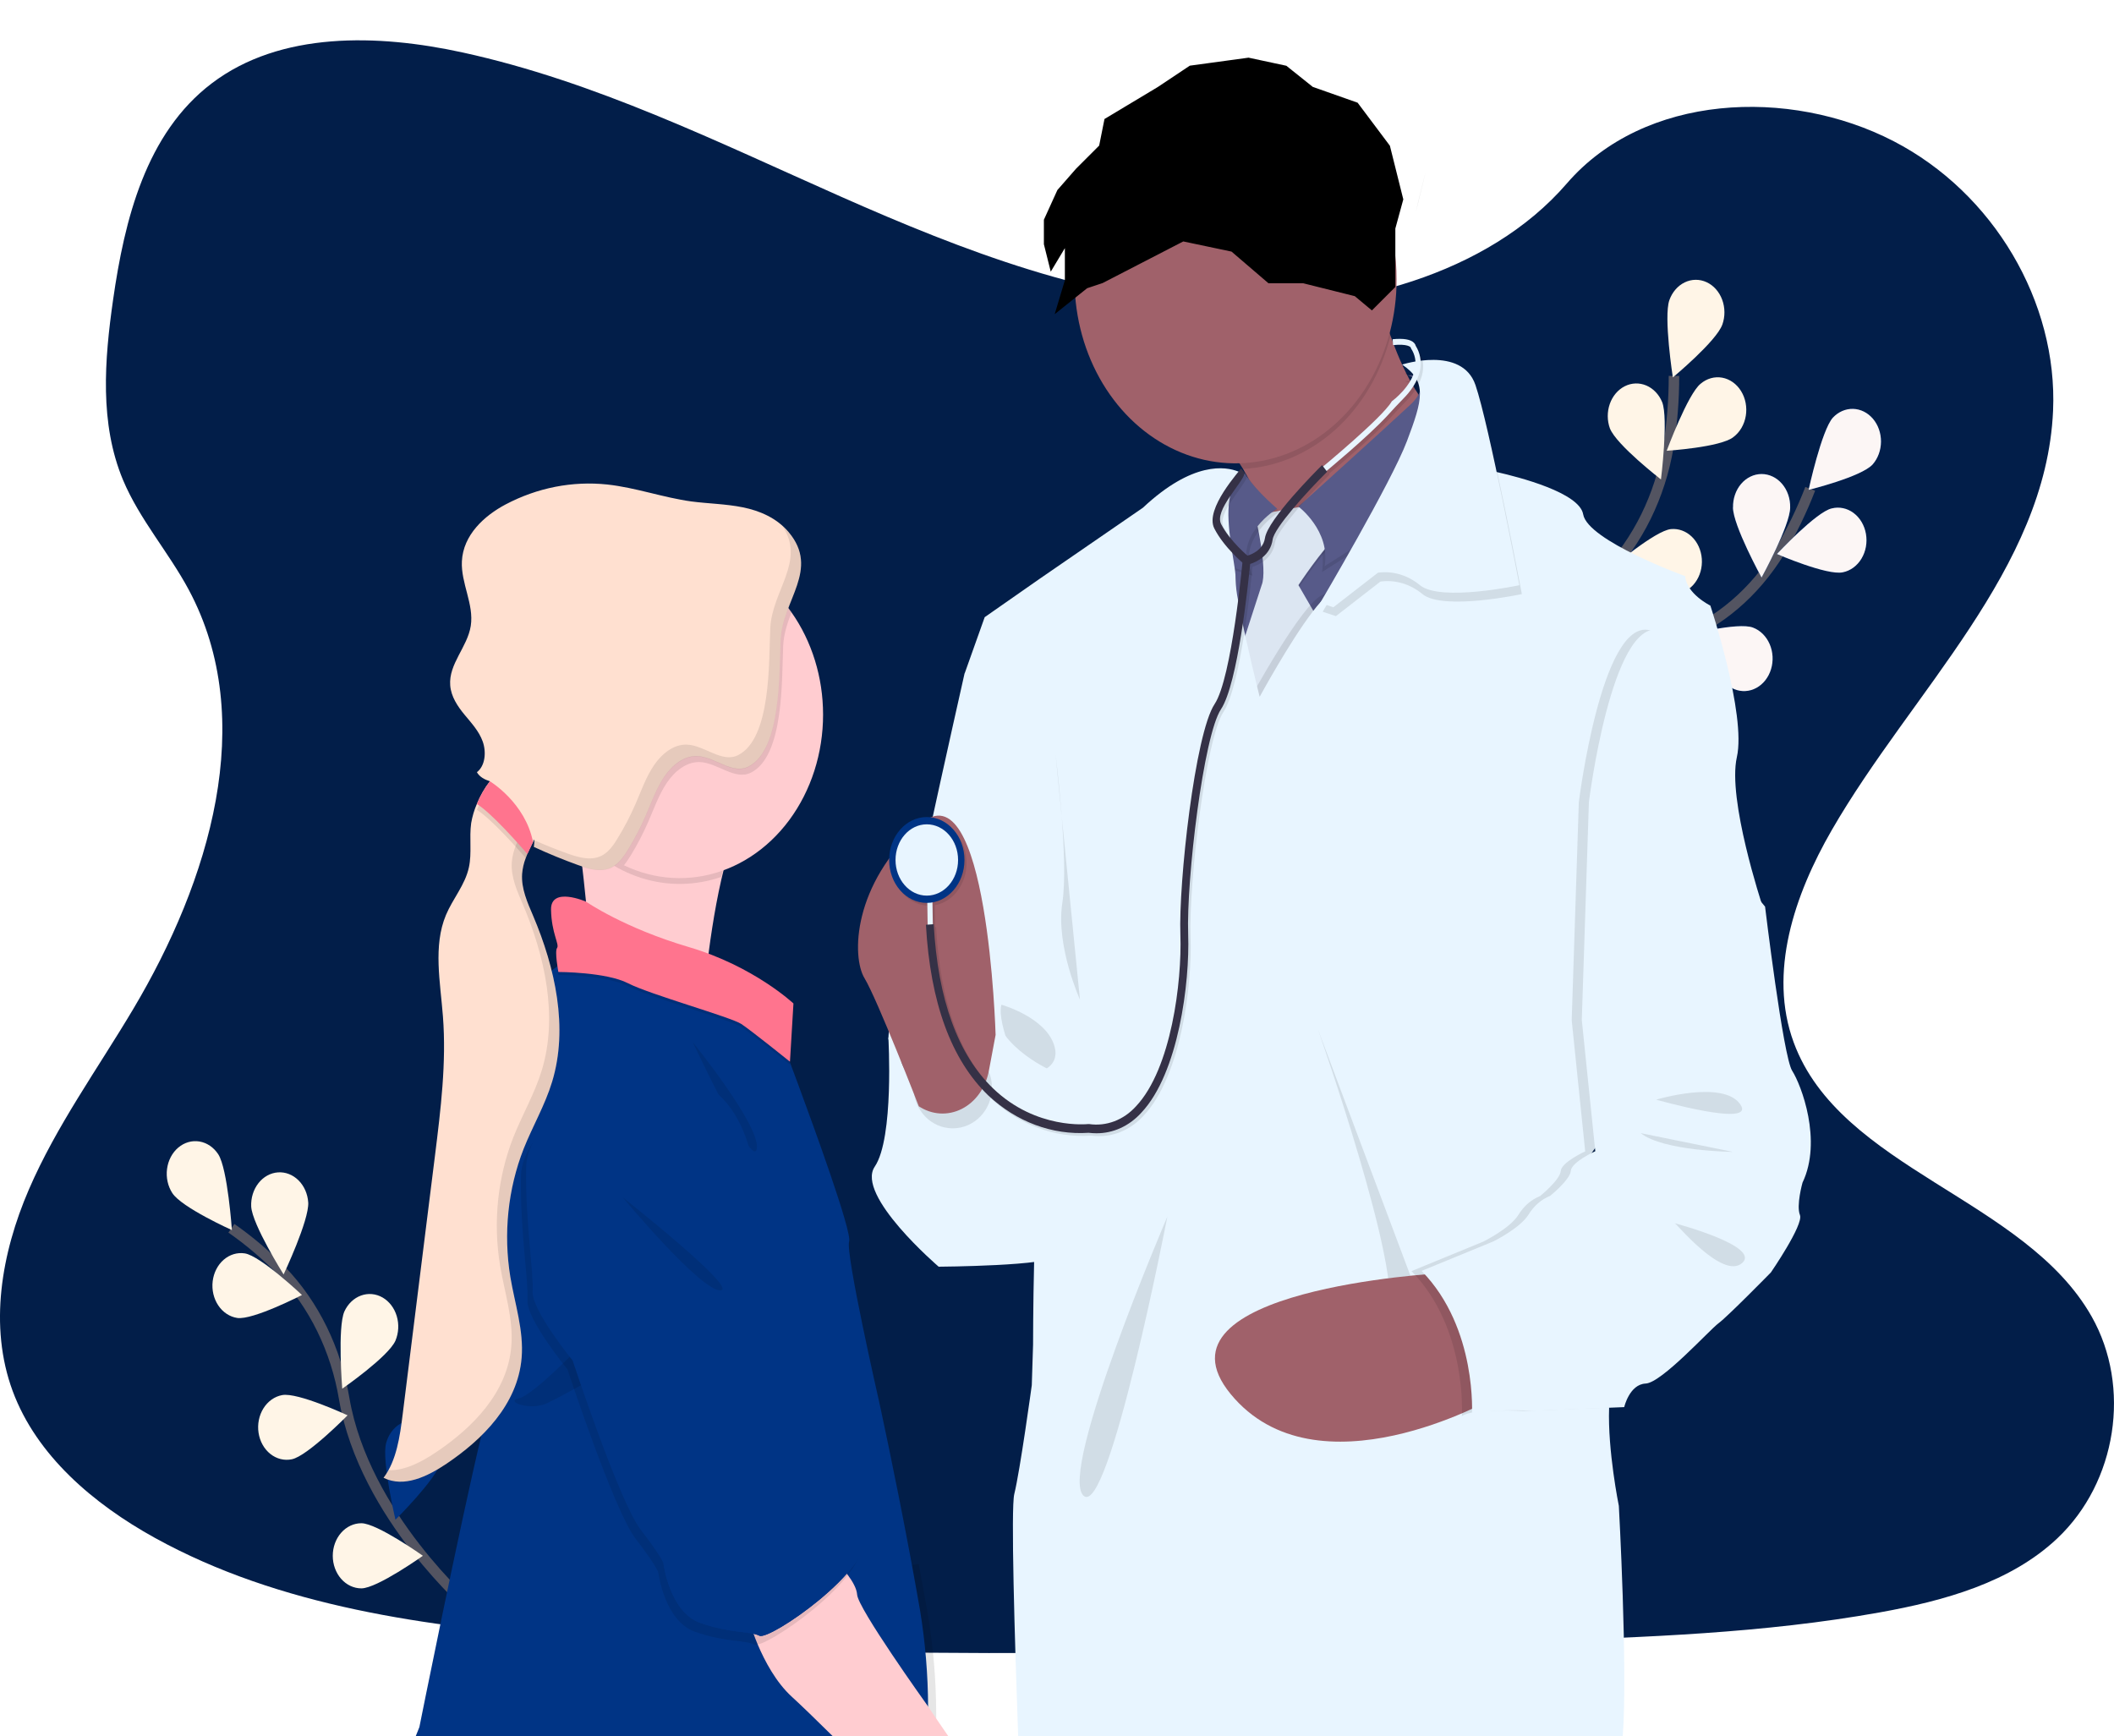
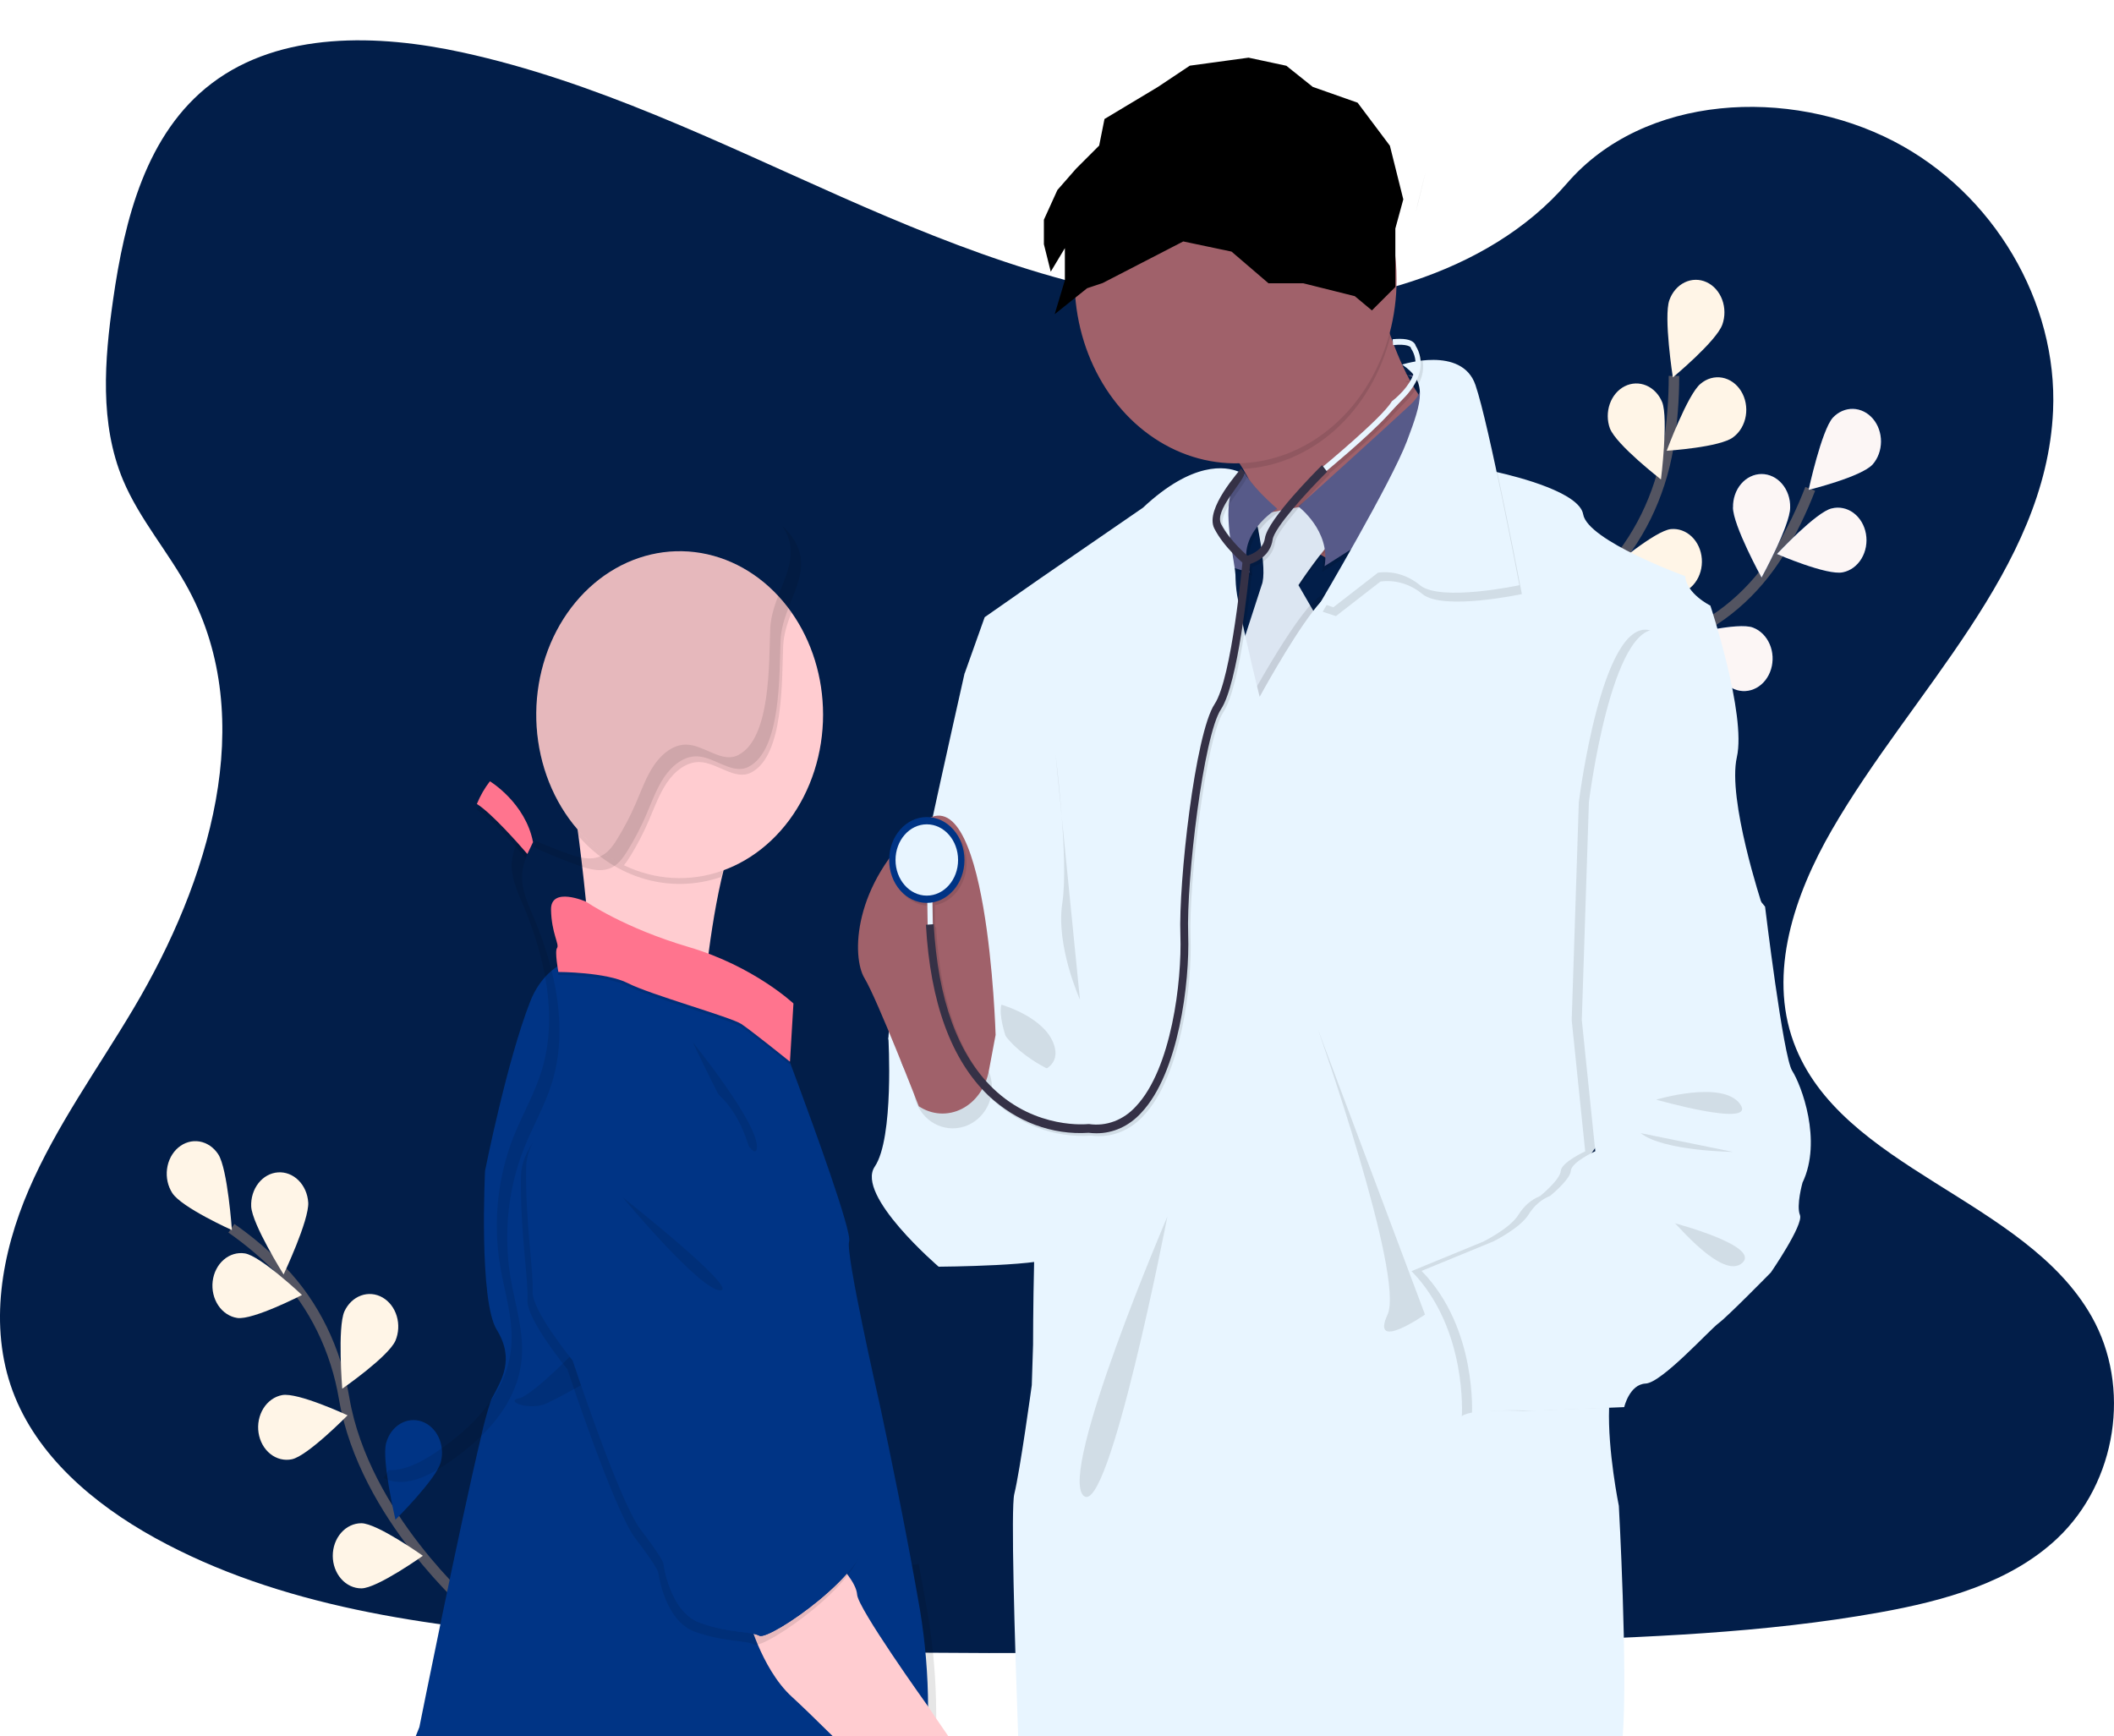
<svg xmlns="http://www.w3.org/2000/svg" width="403" height="331" viewBox="0 0 403 331" fill="none">
  <g clip-path="url(#clip0_161_128)">
    <path d="M234.15 58.374C208.314 57.351 183.688 47.844 160.208 37.444C136.729 27.045 113.457 15.521 88.226 10.01C72.004 6.462 53.452 5.963 40.384 15.876C27.806 25.413 23.743 41.877 21.558 57.152C19.914 68.647 18.96 80.742 23.453 91.505C26.581 98.974 32.132 105.254 35.972 112.41C49.33 137.307 39.887 168.01 25.409 192.34C18.619 203.759 10.742 214.623 5.502 226.765C0.263 238.907 -2.163 252.816 2.423 265.199C6.968 277.464 17.795 286.692 29.527 293.175C53.356 306.332 81.433 310.095 108.812 312.252C169.418 316.976 230.35 314.929 291.116 312.882C313.605 312.121 336.194 311.356 358.315 307.385C370.601 305.181 383.286 301.688 392.206 293.255C403.527 282.547 406.336 264.421 398.748 250.994C386.021 228.478 350.835 222.883 341.938 198.718C337.043 185.417 342.071 170.598 349.188 158.262C364.449 131.8 390.036 108.582 391.383 78.332C392.31 57.554 380.01 36.751 360.991 26.918C341.058 16.604 313.415 17.906 298.711 34.954C283.569 52.517 256.958 59.275 234.15 58.374Z" fill="#021E49" />
    <path d="M89.885 306.628C89.885 306.628 69.478 289.043 65.622 266.675C64.059 257.281 59.866 248.717 53.671 242.269C50.708 239.236 47.507 236.518 44.109 234.149" stroke="#535461" stroke-width="2" stroke-miterlimit="10" />
    <path d="M41.612 220.058C43.401 222.815 44.21 234.5 44.21 234.5C44.21 234.5 34.648 230.208 32.856 227.454C31.995 226.131 31.631 224.472 31.844 222.843C32.056 221.213 32.828 219.747 33.989 218.766C35.151 217.785 36.606 217.37 38.036 217.612C39.465 217.855 40.752 218.734 41.612 220.058Z" fill="#FFF5E7" />
    <path d="M58.762 229.226C58.947 232.648 54.061 242.958 54.061 242.958C54.061 242.958 48.076 233.426 47.887 230.005C47.815 228.373 48.31 226.776 49.264 225.558C50.218 224.339 51.555 223.599 52.985 223.497C54.415 223.394 55.823 223.938 56.904 225.011C57.984 226.083 58.651 227.598 58.758 229.226H58.762Z" fill="#FFF5E7" />
    <path d="M75.385 255.582C74.034 258.644 65.244 264.734 65.244 264.734C65.244 264.734 64.305 253.062 65.656 250C66.321 248.56 67.455 247.475 68.814 246.979C70.174 246.482 71.65 246.614 72.925 247.346C74.2 248.078 75.172 249.351 75.632 250.891C76.092 252.431 76.003 254.116 75.385 255.582Z" fill="#FFF5E7" />
    <path d="M84.026 278.741C83.147 282.018 75.388 289.711 75.388 289.711C75.388 289.711 72.728 278.39 73.607 275.108C74.03 273.533 74.984 272.214 76.26 271.441C77.536 270.669 79.029 270.505 80.41 270.987C81.792 271.468 82.949 272.556 83.627 274.01C84.305 275.464 84.449 277.166 84.026 278.741Z" fill="#003485" />
    <path d="M45.215 251.247C48.184 251.704 57.567 246.874 57.567 246.874C57.567 246.874 49.649 239.397 46.666 238.941C45.234 238.721 43.785 239.159 42.636 240.158C41.488 241.157 40.734 242.635 40.542 244.267C40.35 245.899 40.734 247.551 41.61 248.861C42.487 250.17 43.783 251.028 45.215 251.247Z" fill="#FFF5E7" />
    <path d="M55.623 278.191C58.591 277.612 66.261 269.809 66.261 269.809C66.261 269.809 56.74 265.377 53.775 265.956C53.065 266.089 52.386 266.38 51.775 266.814C51.165 267.248 50.636 267.815 50.219 268.483C49.801 269.151 49.505 269.906 49.345 270.705C49.185 271.505 49.166 272.332 49.289 273.14C49.411 273.948 49.673 274.72 50.059 275.412C50.444 276.104 50.947 276.702 51.536 277.172C52.126 277.641 52.791 277.973 53.494 278.148C54.196 278.323 54.923 278.338 55.63 278.191H55.623Z" fill="#FFF5E7" />
    <path d="M68.888 302.8C71.897 302.8 80.616 296.588 80.616 296.588C80.616 296.588 71.893 290.384 68.884 290.384C67.439 290.384 66.054 291.038 65.032 292.202C64.011 293.366 63.437 294.945 63.437 296.592C63.437 298.238 64.011 299.818 65.032 300.982C66.054 302.146 67.439 302.8 68.884 302.8H68.888Z" fill="#FFF5E7" />
    <path d="M288.133 154.536C288.133 154.536 300.711 129.14 319.671 121.824C327.633 118.81 334.523 112.935 339.307 105.081C341.551 101.326 343.487 97.343 345.091 93.184" stroke="#535461" stroke-width="2" stroke-miterlimit="10" />
    <path d="M356.994 88.532C354.835 90.918 344.783 93.387 344.783 93.387C344.783 93.387 347.251 82.011 349.41 79.621C350.453 78.509 351.837 77.908 353.264 77.947C354.691 77.986 356.048 78.663 357.043 79.831C358.037 80.999 358.589 82.565 358.58 84.193C358.571 85.82 358.002 87.379 356.994 88.532Z" fill="#003485" />
    <path d="M351.31 109.098C348.342 109.767 338.743 105.614 338.743 105.614C338.743 105.614 346.238 97.578 349.188 96.923C349.896 96.744 350.629 96.728 351.342 96.876C352.056 97.023 352.737 97.332 353.344 97.784C353.952 98.236 354.474 98.822 354.881 99.507C355.287 100.192 355.569 100.963 355.71 101.774C355.852 102.585 355.85 103.42 355.704 104.23C355.558 105.04 355.272 105.809 354.862 106.491C354.452 107.174 353.927 107.756 353.317 108.203C352.707 108.651 352.025 108.955 351.31 109.098Z" fill="#003485" />
    <path d="M330.621 131.377C327.779 130.257 321.319 121.139 321.319 121.139C321.319 121.139 331.337 118.525 334.187 119.646C334.871 119.905 335.504 120.316 336.048 120.856C336.592 121.396 337.037 122.053 337.356 122.791C337.675 123.528 337.863 124.33 337.908 125.151C337.953 125.971 337.855 126.794 337.618 127.571C337.382 128.347 337.013 129.063 336.532 129.676C336.052 130.289 335.469 130.787 334.818 131.141C334.167 131.495 333.461 131.699 332.74 131.739C332.02 131.78 331.299 131.657 330.621 131.377Z" fill="#003485" />
    <path d="M311.609 144.217C308.64 143.659 300.938 135.898 300.938 135.898C300.938 135.898 310.432 131.39 313.397 131.948C314.824 132.216 316.099 133.119 316.942 134.458C317.785 135.797 318.127 137.463 317.892 139.089C317.658 140.716 316.866 142.169 315.691 143.13C314.516 144.091 313.054 144.48 311.627 144.213L311.609 144.217Z" fill="#003485" />
    <path d="M330.361 96.72C330.357 100.15 335.815 110.101 335.815 110.101C335.815 110.101 341.266 100.162 341.266 96.737C341.285 95.908 341.158 95.084 340.893 94.312C340.628 93.54 340.23 92.836 339.722 92.242C339.215 91.649 338.608 91.177 337.938 90.855C337.268 90.532 336.548 90.366 335.821 90.366C335.094 90.366 334.374 90.532 333.704 90.855C333.034 91.177 332.427 91.649 331.92 92.242C331.412 92.836 331.014 93.54 330.749 94.312C330.484 95.084 330.357 95.908 330.376 96.737L330.361 96.72Z" fill="#003485" />
    <path d="M308.31 112.055C309.208 115.328 317.015 122.962 317.015 122.962C317.015 122.962 319.612 111.619 318.707 108.346C318.237 106.829 317.27 105.579 316.008 104.86C314.746 104.14 313.289 104.006 311.942 104.487C310.596 104.968 309.465 106.025 308.789 107.437C308.113 108.848 307.944 110.504 308.318 112.055H308.31Z" fill="#003485" />
    <path d="M288.693 130.312C289.094 133.695 295.654 142.733 295.654 142.733C295.654 142.733 299.887 132.054 299.487 128.658C299.407 127.835 299.184 127.039 298.83 126.316C298.477 125.593 298 124.957 297.428 124.448C296.856 123.938 296.2 123.563 295.499 123.346C294.798 123.129 294.067 123.074 293.347 123.185C292.627 123.295 291.934 123.568 291.308 123.988C290.682 124.408 290.137 124.967 289.703 125.631C289.269 126.295 288.957 127.051 288.783 127.855C288.61 128.659 288.579 129.494 288.693 130.312Z" fill="#003485" />
    <path d="M356.994 88.532C354.835 90.918 344.783 93.387 344.783 93.387C344.783 93.387 347.251 82.011 349.41 79.621C350.453 78.509 351.837 77.908 353.264 77.947C354.691 77.986 356.048 78.663 357.043 79.831C358.037 80.999 358.589 82.565 358.58 84.193C358.571 85.82 358.002 87.379 356.994 88.532Z" fill="#FCF6F5" />
    <path d="M351.31 109.098C348.342 109.767 338.743 105.614 338.743 105.614C338.743 105.614 346.238 97.578 349.188 96.923C349.896 96.744 350.629 96.728 351.342 96.876C352.056 97.023 352.737 97.332 353.344 97.784C353.952 98.236 354.474 98.822 354.881 99.507C355.287 100.192 355.569 100.963 355.71 101.774C355.852 102.585 355.85 103.42 355.704 104.23C355.558 105.04 355.272 105.809 354.862 106.491C354.452 107.174 353.927 107.756 353.317 108.203C352.707 108.651 352.025 108.955 351.31 109.098Z" fill="#FCF6F5" />
    <path d="M330.621 131.377C327.779 130.257 321.319 121.139 321.319 121.139C321.319 121.139 331.337 118.525 334.187 119.646C334.871 119.905 335.504 120.316 336.048 120.856C336.592 121.396 337.037 122.053 337.356 122.791C337.675 123.528 337.863 124.33 337.908 125.151C337.953 125.971 337.855 126.794 337.618 127.571C337.382 128.347 337.013 129.063 336.532 129.676C336.052 130.289 335.469 130.787 334.818 131.141C334.167 131.495 333.461 131.699 332.74 131.739C332.02 131.78 331.299 131.657 330.621 131.377Z" fill="#FCF6F5" />
    <path opacity="0.25" d="M311.609 144.217C308.64 143.659 300.938 135.898 300.938 135.898C300.938 135.898 310.432 131.39 313.397 131.948C314.824 132.216 316.099 133.119 316.942 134.458C317.785 135.797 318.127 137.463 317.892 139.089C317.658 140.716 316.866 142.169 315.691 143.13C314.516 144.091 313.054 144.48 311.627 144.213L311.609 144.217Z" fill="black" />
    <path d="M330.361 96.72C330.357 100.15 335.815 110.101 335.815 110.101C335.815 110.101 341.266 100.162 341.266 96.737C341.285 95.908 341.158 95.084 340.893 94.312C340.628 93.54 340.23 92.836 339.722 92.242C339.215 91.649 338.608 91.177 337.938 90.855C337.268 90.532 336.548 90.366 335.821 90.366C335.094 90.366 334.374 90.532 333.704 90.855C333.034 91.177 332.427 91.649 331.92 92.242C331.412 92.836 331.014 93.54 330.749 94.312C330.484 95.084 330.357 95.908 330.376 96.737L330.361 96.72Z" fill="#FCF6F5" />
    <path opacity="0.25" d="M308.31 112.055C309.208 115.328 317.015 122.962 317.015 122.962C317.015 122.962 319.612 111.619 318.707 108.346C318.237 106.829 317.27 105.579 316.008 104.86C314.746 104.14 313.289 104.006 311.942 104.487C310.596 104.968 309.465 106.025 308.789 107.437C308.113 108.848 307.944 110.504 308.318 112.055H308.31Z" fill="black" />
-     <path opacity="0.25" d="M288.693 130.312C289.094 133.695 295.654 142.733 295.654 142.733C295.654 142.733 299.887 132.054 299.487 128.658C299.407 127.835 299.184 127.039 298.83 126.316C298.477 125.593 298 124.957 297.428 124.448C296.856 123.938 296.2 123.563 295.499 123.346C294.798 123.129 294.067 123.074 293.347 123.185C292.627 123.295 291.934 123.568 291.308 123.988C290.682 124.408 290.137 124.967 289.703 125.631C289.269 126.295 288.957 127.051 288.783 127.855C288.61 128.659 288.579 129.494 288.693 130.312Z" fill="black" />
    <path d="M288.856 154.033C288.856 154.033 291.328 125.004 306.043 109.568C312.25 103.135 316.46 94.582 318.043 85.191C318.763 80.727 319.122 76.197 319.115 71.658" stroke="#535461" stroke-width="2" stroke-miterlimit="10" />
    <path d="M328.339 61.864C327.226 65.044 318.9 71.946 318.9 71.946C318.9 71.946 317.111 60.404 318.235 57.224C318.777 55.697 319.828 54.478 321.158 53.834C322.488 53.19 323.988 53.175 325.328 53.792C326.668 54.409 327.738 55.607 328.302 57.123C328.867 58.639 328.88 60.349 328.339 61.876V61.864Z" fill="#FFF5E7" />
    <path d="M330.457 83.314C327.997 85.284 317.731 85.931 317.731 85.931C317.731 85.931 321.731 75.13 324.191 73.159C324.774 72.662 325.439 72.303 326.146 72.103C326.854 71.904 327.589 71.868 328.309 71.998C329.028 72.129 329.718 72.422 330.336 72.862C330.955 73.301 331.489 73.878 331.909 74.557C332.328 75.236 332.624 76.004 332.778 76.816C332.932 77.628 332.942 78.467 332.806 79.283C332.671 80.099 332.394 80.876 331.99 81.567C331.587 82.259 331.065 82.851 330.457 83.309V83.314Z" fill="#FFF5E7" />
    <path d="M319.452 113.247C316.454 113.535 307.304 108.172 307.304 108.172C307.304 108.172 315.542 101.152 318.54 100.864C319.979 100.726 321.408 101.246 322.512 102.309C323.615 103.372 324.303 104.89 324.424 106.531C324.545 108.172 324.09 109.801 323.157 111.059C322.225 112.317 320.892 113.101 319.452 113.239V113.247Z" fill="#FFF5E7" />
    <path d="M306.648 133.754C303.735 134.6 293.925 131.103 293.925 131.103C293.925 131.103 301.001 122.598 303.913 121.735C305.312 121.322 306.797 121.558 308.042 122.393C309.287 123.228 310.19 124.592 310.553 126.186C310.916 127.78 310.708 129.473 309.976 130.892C309.243 132.311 308.046 133.341 306.648 133.754Z" fill="#003485" />
    <path d="M306.907 81.673C308.124 84.806 316.636 91.4 316.636 91.4C316.636 91.4 318.083 79.795 316.866 76.661C316.26 75.195 315.174 74.057 313.842 73.491C312.509 72.925 311.035 72.975 309.735 73.632C308.434 74.287 307.411 75.497 306.882 77.002C306.354 78.507 306.363 80.188 306.907 81.685V81.673Z" fill="#FFF5E7" />
    <path d="M292.199 105.872C294.184 108.447 304.032 111.822 304.032 111.822C304.032 111.822 302.37 100.255 300.385 97.68C299.916 97.054 299.343 96.541 298.699 96.17C298.055 95.799 297.352 95.577 296.633 95.518C295.913 95.459 295.19 95.564 294.506 95.826C293.822 96.088 293.19 96.502 292.648 97.045C292.105 97.588 291.663 98.248 291.347 98.987C291.03 99.727 290.846 100.53 290.804 101.352C290.762 102.173 290.864 102.995 291.104 103.771C291.343 104.547 291.716 105.261 292.199 105.872Z" fill="#003485" />
    <path d="M280.738 131.635C282.311 134.554 291.517 139.776 291.517 139.776C291.517 139.776 291.595 128.058 290.032 125.135C289.255 123.786 288.047 122.835 286.664 122.484C285.282 122.133 283.834 122.409 282.627 123.255C281.421 124.1 280.55 125.448 280.201 127.013C279.852 128.577 280.051 130.235 280.756 131.635H280.738Z" fill="#003485" />
    <path d="M269.933 40.35C270.549 37.774 271.291 35.186 271.811 32.577C271.187 35.186 270.441 37.783 269.933 40.35Z" fill="url(#paint0_linear_161_128)" />
    <path d="M186.1 127.275L183.874 128.396C183.874 128.396 169.362 192.653 169.362 197.846C169.362 203.04 200.133 231.937 200.133 231.937L204.934 195C204.934 195 198.04 110.295 186.1 127.275Z" fill="#E8F5FF" />
    <path d="M253.596 106.836L240.74 99.19C240.019 95.691 238.742 92.372 236.97 89.399C235.089 86.303 232.588 83.263 229.471 81.677C221.594 77.651 262.791 56.518 262.791 56.518C263.44 59.056 264.204 61.555 265.08 64.003C267.202 69.975 270.724 77.697 275.261 79.896C282.975 83.639 253.596 106.836 253.596 106.836Z" fill="#A0616A" />
    <path opacity="0.1" d="M265.08 64.003C263.32 71.06 259.659 77.307 254.615 81.864C249.571 86.421 243.399 89.057 236.97 89.399C235.089 86.303 232.588 83.263 229.471 81.677C221.594 77.651 262.791 56.518 262.791 56.518C263.44 59.056 264.204 61.555 265.08 64.003Z" fill="black" />
    <path d="M266.238 53.333C266.239 60.254 264.44 67.019 261.068 72.774C257.695 78.529 252.902 83.015 247.293 85.664C241.683 88.313 235.511 89.007 229.556 87.658C223.601 86.308 218.131 82.976 213.837 78.083C209.543 73.19 206.619 66.956 205.435 60.168C204.25 53.381 204.858 46.345 207.182 39.952C209.506 33.558 213.441 28.094 218.489 24.249C223.538 20.405 229.473 18.354 235.545 18.354C239.581 18.333 243.58 19.223 247.312 20.974C251.044 22.724 254.435 25.299 257.288 28.552C260.142 31.804 262.402 35.669 263.938 39.922C265.474 44.175 266.256 48.734 266.238 53.333Z" fill="#A0616A" />
-     <path d="M270.668 102.345L262.297 124.607L254.913 139.383H231.278L224.384 119.181L227.178 98.23H245.229L256.884 97.481L260.82 95.984L263.358 97.625L270.668 102.345Z" fill="#575A89" />
    <path opacity="0.1" d="M267.785 72.669C267.785 72.669 273.005 73.938 268.33 78.306C263.655 82.675 247.526 96.568 247.526 96.568C247.526 96.568 253.192 102.319 252.019 109.056L270.79 97.13L274.13 78.048C274.13 78.048 274.504 72.314 267.785 72.669Z" fill="black" />
    <path opacity="0.1" d="M251.218 96.568L239.278 98.813C239.278 98.813 241.741 109.196 240.509 112.143C240.472 112.235 240.441 112.33 240.417 112.427L235.545 127.436L239.196 139.222L251.834 119.578L247.526 112.143C247.526 112.143 252.079 105.267 254.787 102.882C257.496 100.496 251.218 96.568 251.218 96.568Z" fill="black" />
    <path d="M251.218 95.988L239.278 98.23C239.278 98.23 241.741 108.612 240.509 111.56C240.472 111.651 240.441 111.746 240.417 111.843L235.545 126.852L239.196 138.639L251.834 118.982L247.526 111.547C247.526 111.547 252.079 104.671 254.787 102.285C257.496 99.9 251.218 95.988 251.218 95.988Z" fill="#DCE6F2" />
    <path d="M268.286 71.548C268.286 71.548 273.506 72.817 268.827 77.186C264.149 81.554 247.526 96.568 247.526 96.568C247.526 96.568 253.681 101.198 252.513 107.931L271.284 96.009L274.623 76.928C274.623 76.928 274.994 71.193 268.286 71.548Z" fill="#575A89" />
    <path opacity="0.1" d="M237.79 90.723C237.79 90.723 238.929 93.15 243.956 97.528C243.956 97.528 235.586 102.602 238.788 109.737L225.983 105.931L224.013 98.915L237.79 90.723Z" fill="black" />
    <path d="M237.296 90.165C237.296 90.165 238.435 92.592 243.463 96.969C243.463 96.969 235.092 102.019 238.294 109.175L225.493 105.368L223.523 98.356L237.296 90.165Z" fill="#575A89" />
    <path opacity="0.1" d="M270.668 102.345L262.297 124.607L254.928 139.383H231.278L224.384 119.181L227.174 98.23H232.194C232.113 103.118 233.679 108.862 233.578 110.997C233.408 114.507 238.172 133.445 238.172 133.445C238.172 133.445 248.142 115.066 252.079 113.429C254.553 112.401 259.796 103.85 263.355 97.625L270.668 102.345Z" fill="black" />
    <path d="M303.642 219.495L302.793 220.713C302.793 220.713 308.948 255.929 307.245 263.926C306.956 265.368 306.79 266.838 306.752 268.316V268.38C306.451 276.516 308.607 287.076 308.607 287.076C308.607 287.076 310.329 318.203 309.349 331.004H194.096C193.421 312.075 192.693 287.55 193.354 284.831C194.467 280.344 196.693 264.066 196.693 264.066L196.938 256.352C196.938 256.352 196.938 248.896 197.138 240.59C197.224 236.856 197.35 232.935 197.532 229.459C197.765 225.086 198.092 221.403 198.541 219.593C198.818 218.221 198.977 216.821 199.016 215.414C199.016 215.283 199.016 215.148 199.038 215.012C199.038 214.589 199.075 214.133 199.09 213.663C199.09 213.532 199.09 213.401 199.09 213.24C199.161 210.517 199.135 207.286 199.057 203.936C199.057 203.754 199.057 203.568 199.057 203.382C198.994 200.87 198.901 198.307 198.797 195.871C198.474 188.259 198.055 181.822 198.055 181.822L183.9 128.366L187.714 117.658L198.3 110.266L217.872 96.796C227.419 87.851 233.705 88.926 236.102 89.907C236.334 89.997 236.562 90.103 236.784 90.224C236.858 90.266 236.918 90.3 236.974 90.338C237.05 90.379 237.123 90.427 237.192 90.482C236.536 90.842 235.966 91.377 235.53 92.042C235.039 92.799 234.69 93.663 234.502 94.58C234.377 95.148 234.289 95.726 234.239 96.31C234.191 96.923 234.172 97.557 234.172 98.196C234.199 99.596 234.304 100.993 234.488 102.378C234.488 102.404 234.488 102.438 234.488 102.471C234.61 103.461 234.762 104.43 234.911 105.339C234.909 105.354 234.909 105.37 234.911 105.385C235.081 106.447 235.252 107.428 235.367 108.274C235.389 108.426 235.408 108.566 235.426 108.697C235.508 109.256 235.547 109.822 235.541 110.388C235.583 111.757 235.745 113.117 236.024 114.448C236.12 115.007 236.231 115.603 236.354 116.225C236.521 117.07 236.703 117.992 236.899 118.931C237.007 119.447 237.122 119.98 237.241 120.509C237.285 120.72 237.333 120.932 237.378 121.147L237.452 121.481C238.242 125.063 239.1 128.628 239.626 130.785C239.938 132.054 240.135 132.836 240.135 132.836C240.135 132.836 245.723 122.539 250.183 116.677C250.249 116.592 250.309 116.512 250.372 116.436C250.813 115.857 251.248 115.328 251.663 114.863C252.572 113.831 253.388 113.095 254.045 112.824C254.185 112.766 254.32 112.694 254.45 112.609C256.275 111.429 259.221 107.145 261.978 102.658C262.249 102.235 262.512 101.774 262.779 101.338C263.392 100.331 263.985 99.321 264.546 98.352C264.976 97.612 265.388 96.893 265.778 96.208C267.633 92.918 268.939 90.465 268.939 90.465L271.514 90.334L271.963 90.308H272.263L283.955 89.691C283.955 89.691 284.46 89.788 285.291 89.979C285.335 89.979 285.38 89.979 285.428 90.013C289.576 90.951 301.101 93.924 301.806 98.048C302.667 103.097 321.256 109.834 321.256 109.834C321.501 113.218 326.053 115.446 326.053 115.446C326.053 115.446 332.947 136.211 331.103 144.348C329.281 152.383 335.845 172.26 336.02 172.818L334.762 174.629L303.642 219.495Z" fill="#E8F5FF" />
    <path opacity="0.1" d="M267.781 71.193C267.781 71.193 279.161 67.514 281.747 75.088C284.333 82.662 290.118 113.251 290.118 113.251C290.118 113.251 275.098 116.478 271.161 113.251C268.852 111.336 265.994 110.485 263.158 110.866L254.665 117.459L252.156 116.614C252.156 116.614 265.744 93.59 268.698 85.766C271.651 77.943 272.649 74.445 267.781 71.193Z" fill="black" />
    <path d="M267.288 69.501C267.288 69.501 278.675 65.822 281.272 73.396C283.87 80.971 289.643 111.56 289.643 111.56C289.643 111.56 274.627 114.787 270.686 111.56C268.379 109.645 265.522 108.793 262.687 109.175L254.186 115.768L251.678 114.922C251.678 114.922 265.266 91.899 268.219 84.075C271.173 76.251 272.156 72.762 267.288 69.501Z" fill="#E8F5FF" />
    <path opacity="0.1" d="M190.901 191.532C190.901 191.532 199.394 193.918 200.997 199.39C202.6 204.863 194.719 205.002 194.719 205.002C194.719 205.002 189.918 195.322 190.901 191.532Z" fill="black" />
    <path opacity="0.1" d="M222.536 231.937C222.536 231.937 201.736 280.483 206.537 285.114C211.338 289.745 222.536 231.937 222.536 231.937Z" fill="black" />
    <path opacity="0.1" d="M251.218 196.163C251.218 196.163 267.837 243.318 264.512 250.6C261.188 257.883 271.651 250.6 271.651 250.6L251.218 196.163Z" fill="black" />
-     <path d="M274.36 242.743C274.36 242.743 218.229 245.83 234.603 265.753C250.977 285.677 284.578 266.599 284.578 266.599L274.36 242.743Z" fill="#A0616A" />
    <path d="M172.186 196.721L169.355 197.846C169.355 197.846 170.468 216.928 166.757 222.401C163.047 227.873 178.943 241.478 178.943 241.478C178.943 241.478 200.73 241.339 201.346 239.364C201.962 237.389 200.233 204.008 200.233 204.008C200.233 204.008 188.538 198.815 189.521 190.538C189.521 190.538 185.951 210.039 180.66 209.197C175.369 208.356 169.362 203.319 172.186 196.721Z" fill="#E8F5FF" />
    <path opacity="0.1" d="M181.629 215.101C185.754 215.101 189.098 211.615 189.098 207.315C189.098 203.015 185.754 199.53 181.629 199.53C177.504 199.53 174.16 203.015 174.16 207.315C174.16 211.615 177.504 215.101 181.629 215.101Z" fill="black" />
    <path d="M189.796 197.284C189.796 197.284 188.311 145.655 175.392 157.158C162.472 168.661 162.346 182.419 164.806 186.483C167.266 190.547 175.154 210.893 175.154 210.893C176.388 211.708 177.774 212.179 179.198 212.266C180.622 212.352 182.044 212.054 183.347 211.393C184.651 210.733 185.798 209.731 186.696 208.467C187.593 207.204 188.216 205.717 188.512 204.127L189.796 197.284Z" fill="#A0616A" />
    <path opacity="0.1" d="M270.39 66.507C270.329 66.28 270.214 66.078 270.056 65.923C269.417 65.259 268.045 65.027 265.974 65.23L266.06 66.346C268.82 66.076 269.366 66.702 269.436 66.807V66.913L269.521 67.053C269.866 67.58 270.109 68.183 270.237 68.824C270.365 69.465 270.374 70.129 270.263 70.774C269.659 74.221 265.945 76.966 265.907 76.995L265.818 77.054L265.763 77.152C264.16 79.863 255.095 87.513 252.724 89.492L252.517 89.222C251.455 90.27 242.127 99.579 241.623 103.144C241.296 105.381 239.085 106.248 238.283 106.489C237.437 105.757 234.692 103.266 233.263 100.475C231.924 97.849 237.315 92.723 237.79 90.723L237.048 89.856C236.97 90.177 230.046 97.553 231.972 101.321C233.515 104.345 236.335 106.933 237.322 107.787C237.007 111.052 235.044 130.223 232.028 134.765C228.28 140.411 225.13 168.864 225.479 178.798C225.787 187.625 223.764 204.296 217.011 211.456C215.842 212.75 214.432 213.726 212.886 214.312C211.339 214.897 209.697 215.078 208.081 214.839H207.999H207.917C207.821 214.839 198.025 215.981 189.796 208.072C183.061 201.615 179.247 191.076 178.453 176.739H178.29L178.223 172.565C180.049 172.24 181.693 171.121 182.81 169.443C183.928 167.766 184.431 165.659 184.215 163.568C183.998 161.476 183.079 159.561 181.65 158.225C180.221 156.89 178.393 156.238 176.551 156.406C174.709 156.574 172.995 157.55 171.771 159.128C170.547 160.705 169.907 162.763 169.985 164.867C170.064 166.972 170.855 168.96 172.193 170.413C173.53 171.867 175.31 172.673 177.158 172.662H177.239L177.306 176.811L176.98 176.836C177.796 191.638 181.803 202.587 188.853 209.35C194.211 214.41 201.056 216.964 208.003 216.493C208.495 216.554 208.991 216.585 209.487 216.586C212.671 216.604 215.735 215.2 218.021 212.674C225.134 205.125 227.297 187.84 226.959 178.714C226.588 168.188 229.894 140.758 233.211 135.763C236.462 130.861 238.432 111.763 238.777 108.062C239.953 107.686 242.613 106.498 243.066 103.41C243.393 101.177 249.622 94.296 253.455 90.486L253.34 90.334C255.403 88.617 261.819 83.204 264.998 79.727C265.985 78.649 266.965 77.57 267.989 76.543C269.221 75.299 270.787 73.324 271.198 70.99C271.339 70.219 271.34 69.424 271.2 68.653C271.061 67.882 270.785 67.152 270.39 66.507Z" fill="black" />
    <path d="M237.196 107.521C237.04 107.398 233.345 104.383 231.493 100.754C229.571 96.986 236.495 89.615 236.569 89.293L237.311 90.16C236.84 92.157 231.449 97.287 232.788 99.909C234.476 103.22 238.031 106.117 238.068 106.147L237.196 107.521Z" fill="#353146" />
    <path d="M252.242 90.313L251.663 89.403C251.782 89.306 263.436 79.698 265.273 76.589L265.332 76.496L265.418 76.433C265.455 76.403 269.169 73.663 269.774 70.212C269.885 69.567 269.877 68.904 269.749 68.263C269.621 67.623 269.377 67.02 269.032 66.494L268.946 66.351V66.249C268.872 66.139 268.327 65.517 265.566 65.788L265.481 64.667C267.555 64.464 268.924 64.697 269.562 65.361C269.721 65.517 269.838 65.721 269.9 65.949C270.301 66.592 270.582 67.322 270.727 68.093C270.871 68.865 270.875 69.662 270.738 70.436C270.326 72.775 268.764 74.75 267.529 75.989C266.508 77.016 265.525 78.103 264.542 79.173C260.813 83.246 252.65 89.979 252.242 90.313Z" fill="#E8F5FF" />
    <path d="M177.744 171.092L176.761 171.113L176.87 177.925L177.853 177.904L177.744 171.092Z" fill="#E8F5FF" />
    <path d="M176.679 172.125C180.644 172.125 183.859 168.461 183.859 163.942C183.859 159.422 180.644 155.758 176.679 155.758C172.714 155.758 169.5 159.422 169.5 163.942C169.5 168.461 172.714 172.125 176.679 172.125Z" fill="#003485" />
    <path d="M176.679 170.738C179.972 170.738 182.642 167.695 182.642 163.942C182.642 160.188 179.972 157.145 176.679 157.145C173.386 157.145 170.717 160.188 170.717 163.942C170.717 167.695 173.386 170.738 176.679 170.738Z" fill="#E8F5FF" />
    <path d="M209.019 216.04C208.523 216.041 208.028 216.011 207.535 215.951C200.589 216.417 193.746 213.865 188.386 208.808C181.336 202.042 177.336 191.105 176.512 176.291L177.996 176.185C178.79 190.522 182.605 201.065 189.343 207.518C197.573 215.406 207.364 214.285 207.461 214.285H207.542H207.624C209.241 214.522 210.883 214.342 212.43 213.756C213.977 213.17 215.388 212.195 216.559 210.902C223.308 203.742 225.33 187.071 225.022 178.244C224.651 168.302 227.801 139.848 231.553 134.207C234.836 129.263 236.873 106.98 236.896 106.755L236.951 106.121L237.5 106.011C237.534 106.011 240.74 105.318 241.14 102.586C241.66 99.025 250.973 89.716 252.03 88.663L252.999 89.932C249.151 93.738 242.921 100.623 242.61 102.86C242.157 105.956 239.497 107.14 238.324 107.512C237.953 111.217 235.998 130.312 232.758 135.213C229.441 140.208 226.135 167.638 226.506 178.164C226.826 187.29 224.685 204.579 217.572 212.124C215.281 214.656 212.21 216.063 209.019 216.04Z" fill="#353146" />
    <path opacity="0.1" d="M330.25 167.68L334.558 172.873C334.558 172.873 338.005 201.492 339.726 204.169C341.448 206.846 345.515 217.495 341.697 225.492C341.697 225.492 340.465 229.844 341.203 231.667C341.941 233.489 335.667 242.612 335.667 242.612C335.667 242.612 327.419 251.027 325.693 252.292C323.968 253.556 314.863 263.656 311.787 263.795C308.711 263.935 307.705 268.286 307.705 268.286L290.348 268.989C290.348 268.989 280.76 268.418 278.675 269.961C278.675 269.961 279.788 253.265 269.076 242.32L282.738 236.708C282.738 236.708 287.91 234.17 289.509 231.519C290.515 229.893 291.943 228.667 293.591 228.013C293.591 228.013 297.405 224.925 297.528 223.242C297.65 221.559 302.192 219.495 302.192 219.495L299.62 194.48L300.975 152.95C300.975 152.95 305.282 118.153 314.392 120.12C323.501 122.086 330.25 167.68 330.25 167.68Z" fill="black" />
    <path d="M332.174 167.641L336.482 172.834C336.482 172.834 339.928 201.453 341.65 204.13C343.372 206.807 347.438 217.456 343.62 225.453C343.62 225.453 342.392 229.805 343.131 231.627C343.869 233.45 337.591 242.572 337.591 242.572C337.591 242.572 329.343 250.988 327.617 252.253C325.892 253.517 316.787 263.616 313.711 263.756C310.635 263.896 309.629 268.247 309.629 268.247L292.272 268.949C292.272 268.949 282.677 268.378 280.599 269.922C280.599 269.922 281.712 253.225 271 242.281L284.662 236.669C284.662 236.669 289.834 234.131 291.433 231.479C292.439 229.854 293.867 228.628 295.515 227.973C295.515 227.973 299.329 224.886 299.452 223.203C299.574 221.52 304.116 219.456 304.116 219.456L301.544 194.441L302.898 152.911C302.898 152.911 307.206 118.114 316.315 120.08C325.424 122.047 332.174 167.641 332.174 167.641Z" fill="#E8F5FF" />
    <path opacity="0.1" d="M315.72 209.633C315.72 209.633 328.398 205.827 331.723 210.479C335.047 215.131 315.72 209.633 315.72 209.633Z" fill="black" />
    <path opacity="0.1" d="M312.766 216.015C317.074 219.453 330.369 219.592 330.369 219.592L312.766 216.015Z" fill="black" />
    <path opacity="0.1" d="M319.289 233.202C319.66 233.341 328.428 244.007 332.109 240.78C335.789 237.554 319.289 233.202 319.289 233.202Z" fill="black" />
    <path opacity="0.1" d="M201.209 143.688C201.209 143.688 203.784 163.895 202.515 172.125C201.246 180.355 205.876 190.551 205.876 190.551L201.209 143.688Z" fill="black" />
    <path d="M144.202 151.906C141.233 154.557 139.067 160.833 137.497 167.731C134.759 179.763 133.865 193.715 133.865 193.715C133.865 193.715 110.229 187.54 111.951 184.736C113.034 182.973 111.58 169.685 110.366 160.051C109.643 154.358 108.997 149.939 108.997 149.939C108.997 149.939 152.328 144.606 144.202 151.906Z" fill="#FFCCD0" />
    <path opacity="0.1" d="M144.202 151.343C141.233 153.999 139.067 160.271 137.497 167.168C132.788 168.798 127.78 168.945 123.003 167.594C118.227 166.242 113.86 163.443 110.366 159.493C109.643 153.796 108.997 149.377 108.997 149.377C108.997 149.377 152.328 144.048 144.202 151.343Z" fill="black" />
    <path d="M156.906 136.228C156.909 143.584 154.628 150.704 150.468 156.327C146.308 161.95 140.536 165.715 134.175 166.955C127.813 168.194 121.272 166.829 115.709 163.1C110.147 159.371 105.92 153.519 103.779 146.58C101.637 139.641 101.718 132.063 104.008 125.185C106.297 118.308 110.648 112.576 116.289 109.003C121.93 105.43 128.498 104.247 134.831 105.663C141.164 107.079 146.853 111.003 150.892 116.74C154.783 122.267 156.905 129.141 156.906 136.228Z" fill="#FFCCD0" />
    <path opacity="0.1" d="M178.456 331.004H170.664L170.008 315.318L169.321 299.083C169.321 299.083 171.091 298.783 173.911 298.334L175.05 298.161H175.143C175.759 301.455 176.367 304.839 176.954 308.218C177.929 314.217 178.437 320.302 178.471 326.403C178.471 326.826 178.471 327.249 178.471 327.646C178.493 328.775 178.471 329.905 178.456 331.004Z" fill="black" />
    <path d="M176.961 331.004H79.243C79.666 329.909 79.948 329.245 79.948 329.245C79.948 329.245 87.766 290.261 91.74 273.767C91.741 273.753 91.741 273.739 91.74 273.725C92.237 271.485 92.836 269.275 93.536 267.107C93.581 266.959 93.64 266.817 93.71 266.684C95.677 263.038 98.141 259.109 94.694 253.497C91.247 247.885 92.467 223.191 92.467 223.191C92.467 223.191 96.653 202.143 101.083 190.919C101.755 189.18 102.709 187.602 103.895 186.267C104.281 185.837 104.693 185.439 105.127 185.074C105.458 184.791 105.802 184.53 106.159 184.292L106.229 184.241C108.09 183.039 110.157 182.307 112.288 182.097C113.802 181.917 115.331 181.965 116.834 182.241C124.017 183.442 129.768 185.451 134.339 187.739C146.729 193.943 150.48 202.257 150.554 202.431L150.584 202.503C151.081 203.826 158.353 223.179 160.973 232.208C161.652 234.559 162.023 236.213 161.874 236.665C161.132 238.907 167.537 266.967 167.537 266.967C167.537 266.967 170.505 280.5 173.473 296.364C173.603 297.023 173.726 297.683 173.844 298.351C174.375 301.231 174.902 304.166 175.41 307.097C176.395 313.137 176.903 319.266 176.928 325.409C176.982 327.323 176.993 329.189 176.961 331.004Z" fill="#003485" />
    <path opacity="0.1" d="M111.706 172.446C111.706 172.446 104.964 169.486 105.046 173.977C105.127 178.469 106.689 180.617 106.196 181.272C105.702 181.928 106.441 185.857 106.441 185.857C106.441 185.857 115.55 185.857 119.735 188.005C123.921 190.154 139.349 194.459 141.319 195.77C143.289 197.081 150.595 202.959 150.595 202.959L151.252 191.828C151.252 191.828 143.701 184.719 131.312 181.074C118.923 177.428 111.706 172.446 111.706 172.446Z" fill="black" />
    <path d="M111.706 171.884C111.706 171.884 104.964 168.924 105.046 173.415C105.127 177.906 106.689 180.055 106.196 180.71C105.702 181.366 106.441 185.294 106.441 185.294C106.441 185.294 115.55 185.294 119.735 187.447C123.921 189.6 139.349 193.901 141.319 195.207C143.289 196.514 150.595 202.397 150.595 202.397L151.259 191.3C151.259 191.3 143.708 184.191 131.319 180.545C118.93 176.9 111.706 171.884 111.706 171.884Z" fill="#FF748E" />
    <path opacity="0.1" d="M132.058 198.671C132.058 198.671 144.94 214.568 144.283 218.971C143.627 223.373 132.058 198.671 132.058 198.671Z" fill="black" />
    <path opacity="0.1" d="M111.131 256.098C111.131 256.098 101.688 266.015 98.905 266.578C96.122 267.14 101.038 269.01 104.237 267.517C107.435 266.024 114.255 262.095 114.255 262.095L111.131 256.098Z" fill="black" />
    <path d="M180.798 331.004H158.776C155.697 327.959 152.784 325.138 150.929 323.443C147.96 320.727 145.819 316.731 144.454 313.517C144.146 312.785 143.879 312.1 143.653 311.478C143.247 310.407 142.891 309.314 142.584 308.201L158.891 297.163C159.793 298.036 160.639 298.98 161.426 299.988L161.622 300.246C162.527 301.464 163.325 302.847 163.396 303.98C163.477 305.3 166.698 310.404 169.989 315.306C173.329 320.292 176.75 325.058 176.976 325.379C176.976 325.379 177.54 326.255 178.46 327.6C179.109 328.572 179.911 329.74 180.798 331.004Z" fill="#FFCCD0" />
    <path opacity="0.1" d="M150.892 116.74C150.109 118.753 149.408 120.843 149.304 123.084C149.011 129.555 149.485 144.022 143.2 147.27C140.087 148.869 136.755 145.359 133.341 145.274C130.885 145.215 128.633 146.991 127.134 149.212C125.635 151.432 124.704 154.067 123.616 156.579C122.627 158.859 121.487 161.05 120.207 163.134C119.824 163.771 119.402 164.378 118.945 164.948C115.112 163.105 111.699 160.289 108.966 156.714C106.233 153.14 104.252 148.901 103.174 144.322C102.095 139.743 101.948 134.943 102.744 130.289C103.54 125.636 105.257 121.25 107.764 117.467C110.272 113.684 113.504 110.604 117.215 108.46C120.926 106.317 125.016 105.167 129.176 105.099C133.335 105.03 137.454 106.045 141.217 108.065C144.98 110.086 148.289 113.058 150.892 116.757V116.74Z" fill="black" />
-     <path d="M148.81 121.942C148.513 128.413 148.992 142.881 142.703 146.124C139.59 147.723 136.258 144.217 132.844 144.132C130.388 144.069 128.139 145.849 126.637 148.066C125.134 150.282 124.21 152.921 123.119 155.437C122.129 157.717 120.989 159.908 119.709 161.992C118.945 163.227 118.099 164.466 116.923 165.16C114.875 166.378 112.392 165.692 110.196 164.91C107.346 163.887 104.539 162.733 101.773 161.451C101.837 160.975 101.869 160.494 101.87 160.013C101.788 160.19 101.699 160.355 101.61 160.533L101.436 160.88C101.12 161.514 100.812 162.148 100.53 162.8C100.423 163.049 100.319 163.307 100.226 163.565C99.853 164.525 99.618 165.548 99.532 166.593C99.343 169.414 100.564 172.091 101.647 174.629C105.814 184.444 108.389 195.922 105.254 206.22C103.896 210.699 101.543 214.678 99.825 219.005C96.822 226.667 95.938 235.191 97.291 243.44C98.148 248.566 99.866 253.641 99.443 258.839C98.701 267.783 91.933 274.44 85.154 279.016C81.492 281.477 77.01 283.668 73.121 281.722C75.6 278.424 76.238 273.86 76.772 269.555C78.234 257.812 79.7 246.064 81.169 234.31C81.755 229.632 82.341 224.955 82.924 220.278C84.015 211.49 85.121 202.604 84.438 193.761C83.941 187.244 82.538 180.325 85.017 174.426C86.327 171.3 88.661 168.712 89.388 165.346C89.985 162.609 89.429 159.7 89.822 156.913C90.037 155.645 90.402 154.416 90.905 153.259C91.547 151.689 92.384 150.233 93.391 148.937C92.397 148.607 91.469 148.154 90.905 147.207C92.501 146.023 92.742 143.354 92.019 141.35C91.295 139.345 89.848 137.818 88.546 136.237C87.243 134.655 85.989 132.811 85.826 130.654C85.51 126.548 89.109 123.367 89.744 119.316C90.386 115.193 87.848 111.183 88.052 107.009C88.29 101.964 92.356 98.297 96.371 96.17C102.429 92.974 109.122 91.66 115.769 92.364C121.179 92.948 126.414 94.855 131.809 95.595C135.063 96.018 138.362 96.06 141.593 96.711C144.825 97.363 148.064 98.737 150.339 101.44C156.335 108.566 149.152 114.431 148.81 121.942Z" fill="#FFE0D0" />
    <path opacity="0.1" d="M143.794 313.521C141.901 312.586 138.458 313.145 132.547 311.094C126.637 309.042 125.498 299.772 125.498 299.772V299.743C125.427 299.531 124.878 298.152 121.16 293.323C117.053 287.99 108.174 261.055 108.174 261.055C108.174 261.055 100.3 251.417 100.549 247.864C100.797 244.312 99.15 234.86 99.313 224.287C99.476 213.714 117.038 206.702 117.038 206.702C150.851 199.872 142.888 244.303 141.987 247.67C141.085 251.036 145.764 260.129 145.764 260.129C145.103 264.087 148.473 270.215 148.473 270.215C148.473 270.215 149.289 275.637 149.456 277.696C149.465 277.791 149.484 277.885 149.511 277.975C150.053 279.917 154.469 281.676 156.264 282.746C158.153 283.871 164.227 293.691 164.227 293.691C165.537 300.901 145.679 314.468 143.794 313.521Z" fill="black" />
    <path d="M144.777 311.829C142.888 310.891 139.441 311.453 133.534 309.398C127.627 307.342 126.484 298.081 126.484 298.081V298.051C126.418 297.835 125.865 296.461 122.147 291.631C118.04 286.298 109.161 259.359 109.161 259.359C109.161 259.359 101.287 249.725 101.532 246.172C101.777 242.62 100.137 233.168 100.3 222.604C100.463 212.039 118.014 205.032 118.014 205.032C151.827 198.202 143.864 242.633 142.962 245.999C142.061 249.365 146.74 258.458 146.74 258.458C146.079 262.416 149.448 268.544 149.448 268.544C149.448 268.544 150.265 273.966 150.435 276.026C150.441 276.121 150.459 276.215 150.487 276.305C151.029 278.246 155.444 280.005 157.244 281.075C159.129 282.196 165.206 292.02 165.206 292.02C166.524 299.218 146.665 312.785 144.777 311.829Z" fill="#003485" />
    <path opacity="0.1" d="M118.682 228.228C118.682 228.228 133.453 245.991 137.308 245.991C141.163 245.991 118.682 228.228 118.682 228.228Z" fill="black" />
    <path d="M144.777 311.829C142.888 310.891 139.441 311.453 133.534 309.398C127.627 307.342 126.485 298.081 126.485 298.081V298.051C130.399 295.091 140.313 286.73 144.22 283.672C146.97 281.528 149.215 278.377 150.528 276.288C151.07 278.229 155.485 279.988 157.285 281.058C159.17 282.179 165.247 292.003 165.247 292.003C166.524 299.218 146.666 312.785 144.777 311.829Z" fill="#003485" />
    <g opacity="0.1">
      <path d="M90.928 147.253C90.946 147.287 90.972 147.317 90.995 147.351C91.106 147.19 91.221 147.029 91.34 146.877C91.213 147.017 91.075 147.143 90.928 147.253Z" fill="black" />
      <path d="M99.536 166.64C99.692 164.293 100.794 162.224 101.825 160.161C101.15 159.865 100.475 159.564 99.807 159.251C99.87 158.777 99.903 158.298 99.903 157.818C98.861 159.932 97.725 162.013 97.566 164.394C97.376 167.219 98.597 169.892 99.68 172.429C103.851 182.241 106.422 193.719 103.287 204.021C101.925 208.495 99.577 212.479 97.859 216.805C94.857 224.467 93.974 232.989 95.328 241.237C96.178 246.367 97.9 251.438 97.477 256.635C96.734 265.58 89.97 272.236 83.188 276.808C80.416 278.677 77.177 280.39 74.079 280.267C73.792 280.794 73.472 281.295 73.121 281.769C77.014 283.727 81.492 281.524 85.154 279.054C91.941 274.486 98.719 267.847 99.462 258.885C99.885 253.688 98.163 248.617 97.31 243.487C95.955 235.24 96.835 226.718 99.833 219.055C101.539 214.733 103.914 210.745 105.261 206.271C108.396 195.969 105.821 184.491 101.654 174.679C100.575 172.125 99.347 169.465 99.536 166.64Z" fill="black" />
      <path d="M150.331 101.49C149.967 101.063 149.575 100.668 149.159 100.306C153.656 106.954 147.163 112.604 146.84 119.76C146.551 126.231 147.025 140.703 140.736 143.942C137.627 145.545 134.291 142.035 130.881 141.95C128.421 141.891 126.173 143.671 124.67 145.887C123.167 148.104 122.244 150.742 121.156 153.255C120.165 155.534 119.024 157.726 117.743 159.81C117.001 161.049 116.133 162.284 114.953 162.982C112.912 164.195 110.43 163.514 108.229 162.728C106.09 161.961 103.97 161.115 101.87 160.19C101.865 160.631 101.833 161.07 101.773 161.506C104.541 162.791 107.35 163.944 110.2 164.965C112.396 165.752 114.878 166.432 116.923 165.219C118.099 164.521 118.952 163.282 119.713 162.043C120.995 159.961 122.135 157.771 123.123 155.492C124.214 152.98 125.134 150.336 126.64 148.12C128.147 145.904 130.392 144.128 132.848 144.187C136.262 144.272 139.597 147.782 142.707 146.179C148.996 142.94 148.517 128.468 148.81 121.997C149.152 114.474 156.335 108.612 150.331 101.49Z" fill="black" />
    </g>
    <path opacity="0.1" d="M101.439 160.884C101.124 161.518 100.816 162.153 100.534 162.804C100.426 163.053 100.322 163.311 100.23 163.569C98.285 161.336 93.551 156.029 90.909 154.384C91.551 152.815 92.388 151.359 93.395 150.062C93.395 150.062 99.692 153.855 101.439 160.884Z" fill="black" />
    <path d="M101.613 160.537C100.155 153.014 93.395 148.941 93.395 148.941C92.388 150.237 91.55 151.693 90.909 153.263C93.695 155.001 98.831 160.829 100.534 162.804L101.613 160.537Z" fill="#FF748E" />
    <path d="M225.5 45.5L210 53.5L207 54.5L202 58.5L203.5 53.5V52V45.5L200.5 50.5L199.5 46.5V42L202 36.5L205.5 32.5L210 28L211 23L221 17L227 13L238 11.5L245 13L250 17L258.5 20L264.5 28L267 38L265.5 43.5V50.5V54.5L261.5 58.5L258.5 56L248.5 53.5H242L235 47.5L225.5 45.5Z" fill="black" stroke="black" />
  </g>
  <defs>
    <linearGradient id="paint0_linear_161_128" x1="270.872" y1="40.35" x2="270.872" y2="32.577" gradientUnits="userSpaceOnUse">
      <stop stop-color="#808080" stop-opacity="0.25" />
      <stop offset="0.54" stop-color="#808080" stop-opacity="0.12" />
      <stop offset="1" stop-color="#808080" stop-opacity="0.1" />
    </linearGradient>
    <clipPath id="clip0_161_128">
      <rect width="403" height="331" fill="white" />
    </clipPath>
  </defs>
</svg>